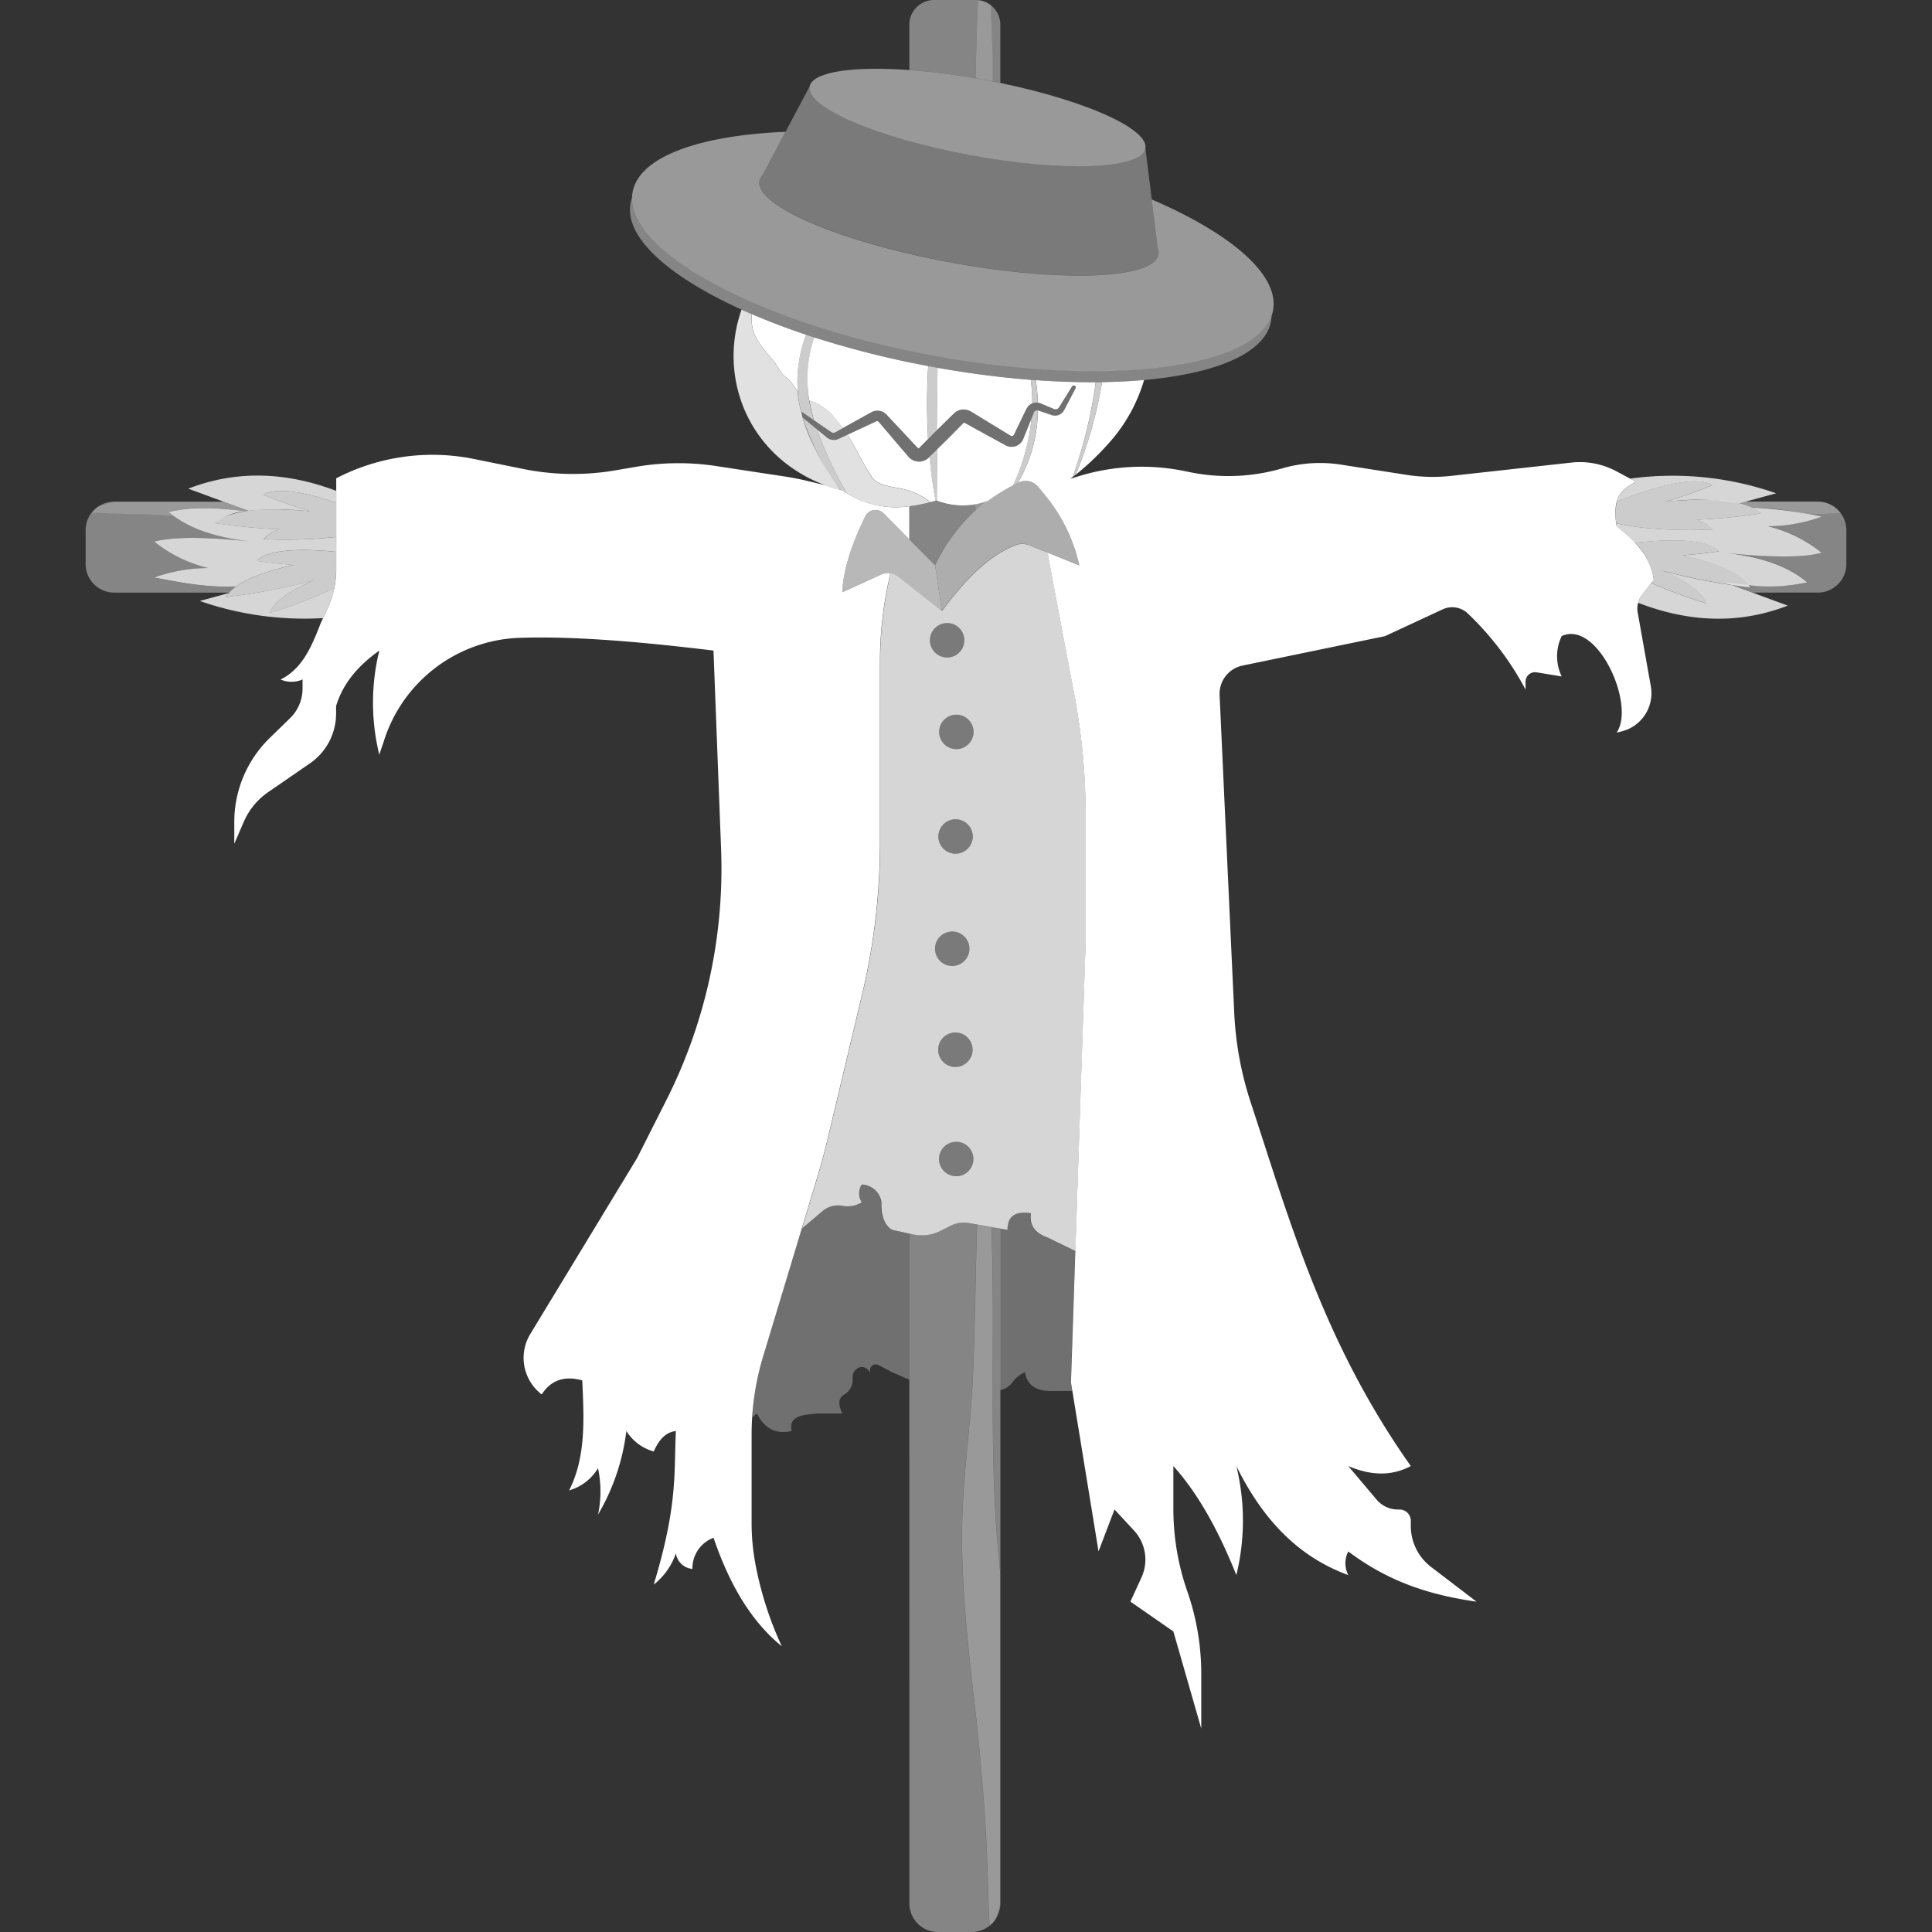
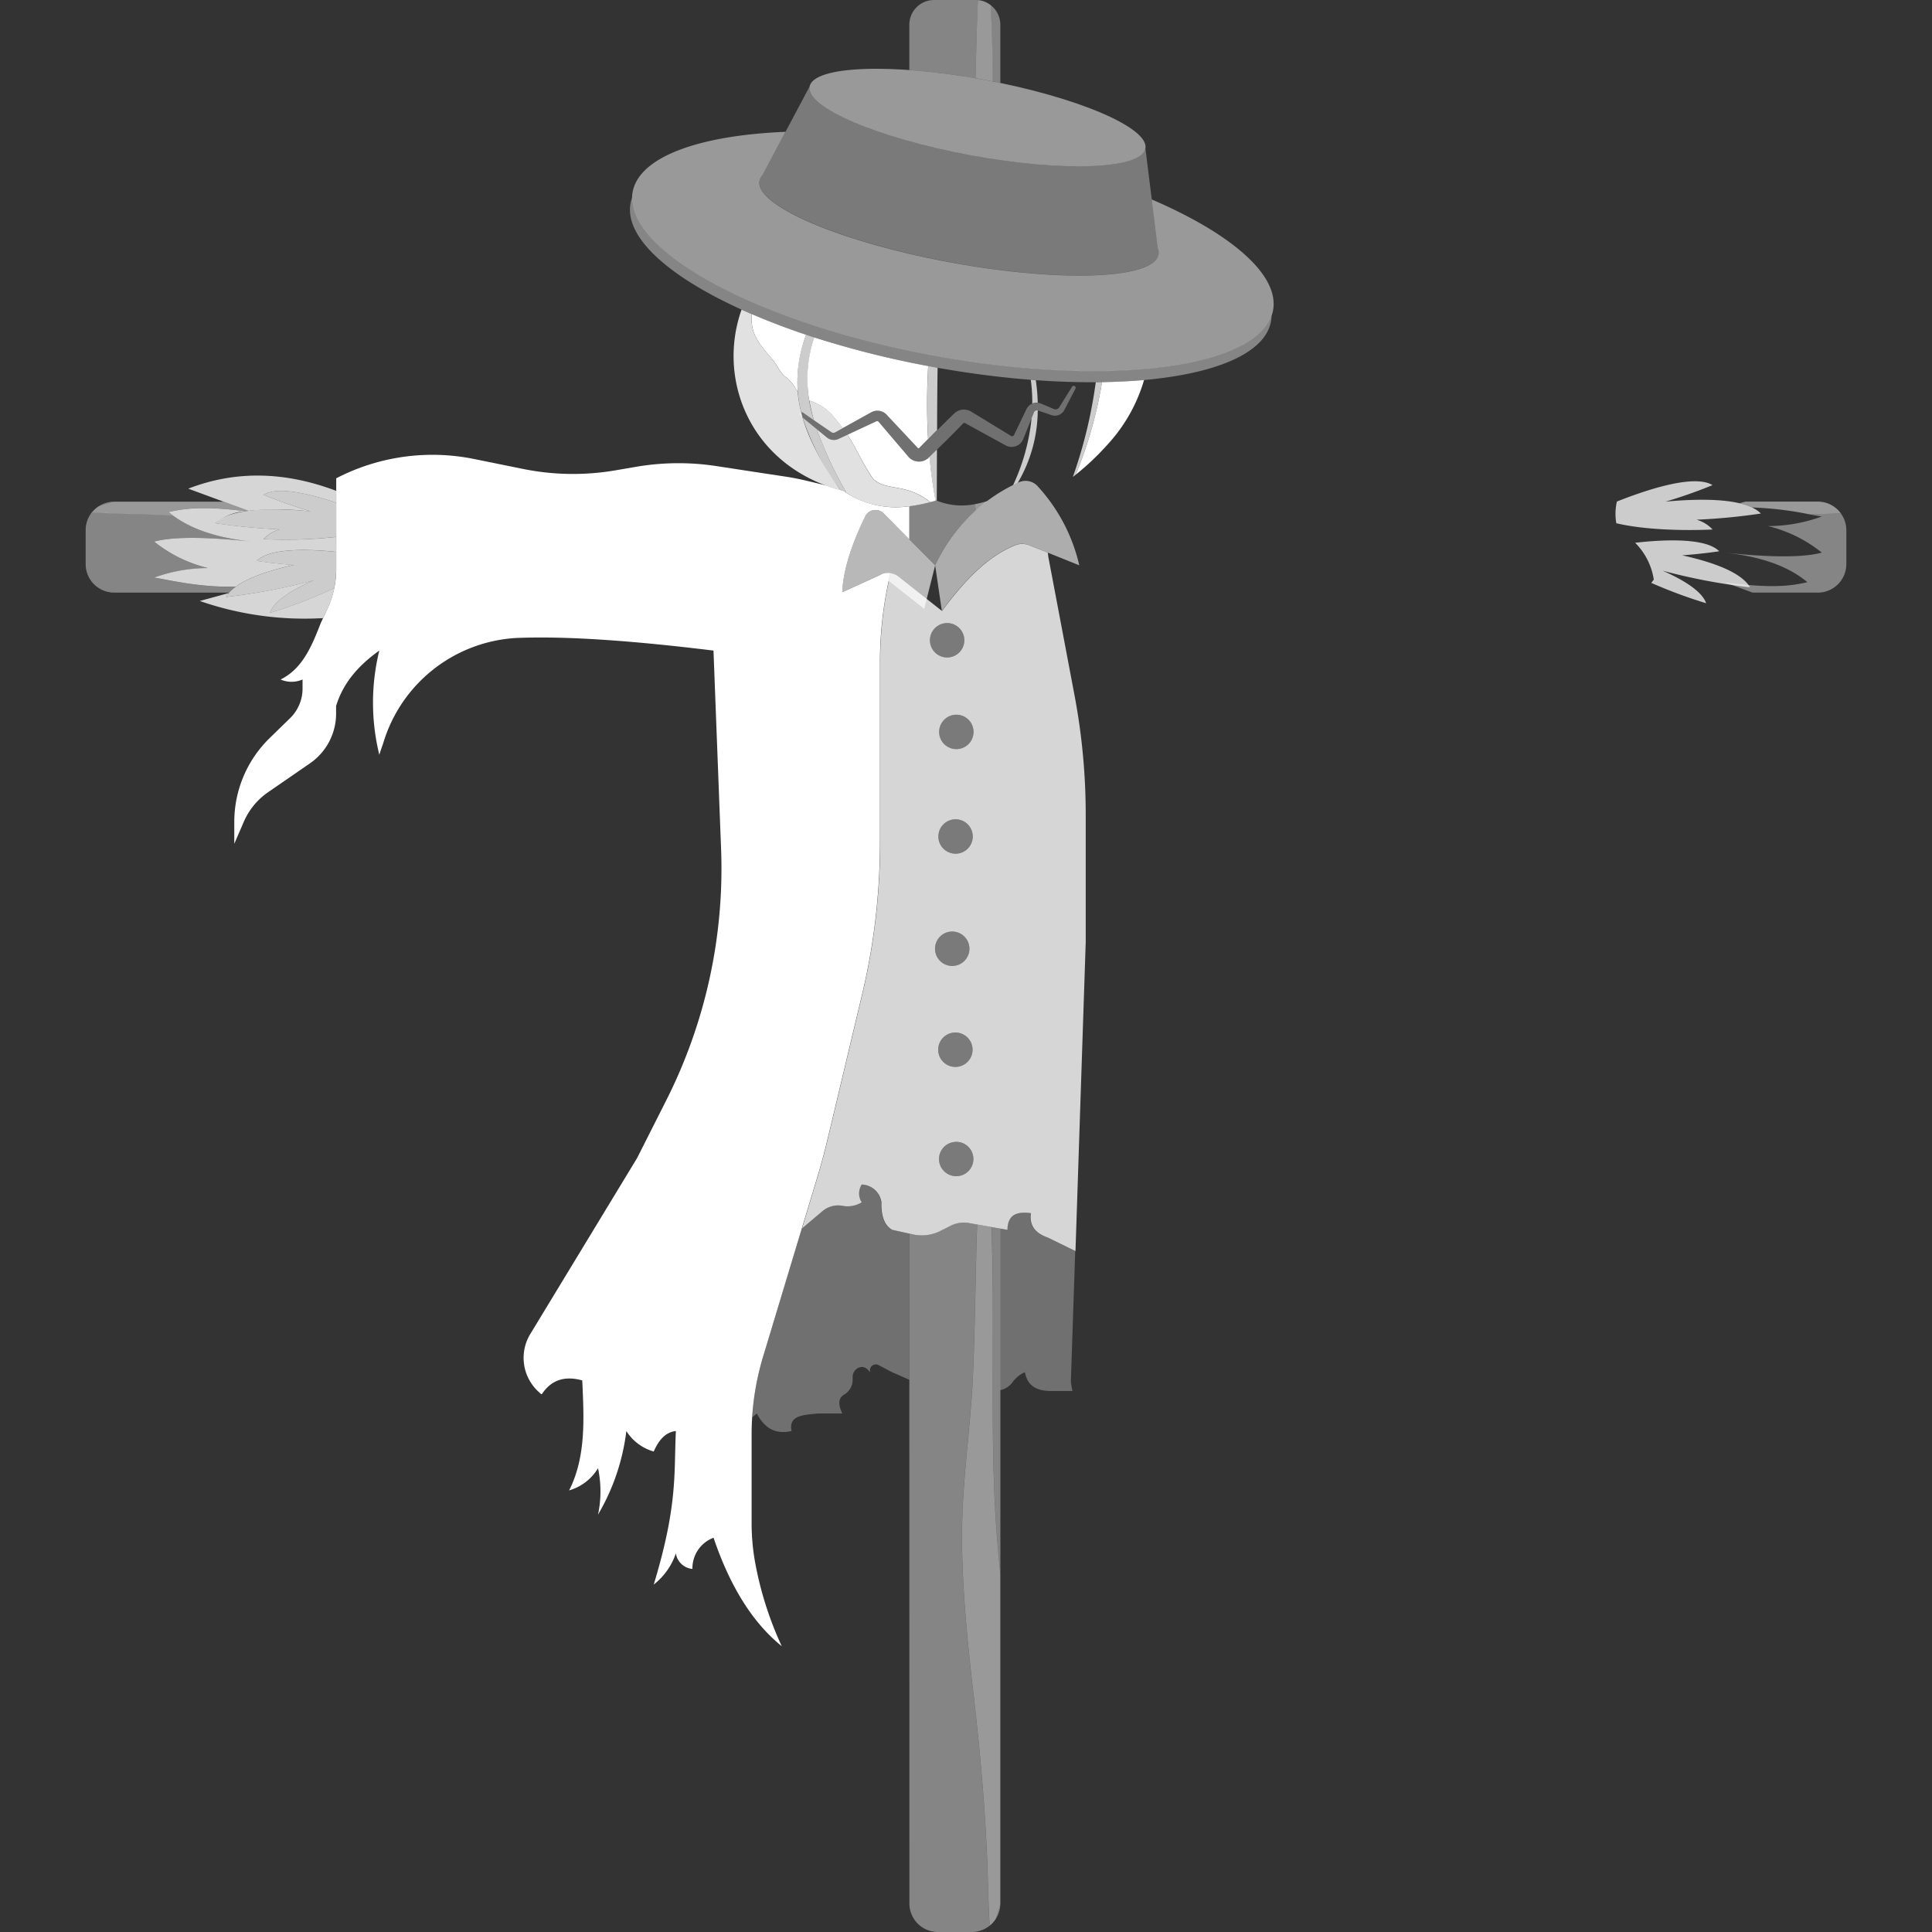
<svg xmlns="http://www.w3.org/2000/svg" viewBox="0 0 300 300">
  <rect x="0" y="0" width="300" height="300" fill="#333333" stroke="none" />
  <g fill="#fff" fill-rule="evenodd">
    <path d="m 152.86 12.4 c 14.39 2.66 25.59 7.43 25 10.66 s -12.76 3.7 -27.15 1.05 -25.59 -7.43 -25 -10.66 12.76 -3.71 27.15 -1.05 z" opacity=".5" />
    <path d="m 125.71 13.44 c -.6 3.23 10.6 8.01 25 10.66 s 26.56 2.19 27.15 -1.05 l 1.92 15.39 a 1.86 1.86 0 0 1 .13 1.05 c -.71 3.84 -15.17 4.4 -32.27 1.24 s -30.41 -8.83 -29.7 -12.67 a 1.88 1.88 0 0 1 .5 -.94 z" opacity=".35" />
    <path d="m 34.69 77.89 l 3.88 1.43 q -.22 .03 -.44 .06 c -6.6 -.85 -9.51 -.44 -11.95 .13 .22 .18 .45 .36 .68 .54 l -1.12 -.05 c -2.68 -.13 -5.37 -.17 -8.06 -.27 -.99 -.04 -1.99 -.08 -2.98 -.14 -.12 -.01 -.28 -.01 -.45 0 a 4.07 4.07 0 0 1 .35 -.39 4.37 4.37 0 0 1 .7 -.57 c .73 -.27 1.51 -.51 2.34 -.73 h 17.05 z" opacity=".5" />
    <path d="m 17.64 77.9 a 4.43 4.43 0 0 0 -2.34 .73 22.12 22.12 0 0 1 2.34 -.73 z m 17.95 14.12 h -17.86 a 4.43 4.43 0 0 1 -4.43 -4.43 v -5.27 a 4.43 4.43 0 0 1 .95 -2.75 h .45 c .99 .06 1.98 .1 2.98 .14 2.69 .1 5.38 .15 8.06 .27 l 1.12 .05 c 2.74 2.05 6.64 3.49 12.22 4.07 -6.82 -.72 -12.1 -.82 -15.14 0 a 21.33 21.33 0 0 0 8.36 4.12 24.45 24.45 0 0 0 -8.36 1.48 c 2.38 .37 7.23 1.59 12.69 1.39 a 6.4 6.4 0 0 0 -1.04 .93 z" opacity=".4" />
    <path d="m 151.73 190.14 c -.27 7.82 -.3 15.67 -.65 23.48 -.34 7.62 -1.5 15.11 -1.67 22.72 -.2 8.76 .79 18.36 1.77 26.82 .93 8.05 1.67 16.14 2.06 24.4 .13 2.68 .17 5.37 .27 8.06 .04 .99 .08 1.99 .14 2.98 .01 .12 .01 .28 0 .45 a 4.43 4.43 0 0 0 .95 -1.05 c .27 -.73 .51 -1.51 .73 -2.34 v -51.3 c -.37 -3.7 -.69 -7.43 -.87 -11.23 -.66 -14.12 .01 -28.45 -.51 -42.6 z" opacity=".5" />
    <path d="m 153.96 190.53 c .52 14.15 -.16 28.48 .51 42.6 .18 3.8 .5 7.53 .87 11.23 v -53.59 z m 1.37 105.13 a 4.45 4.45 0 0 1 -.2 1.22 4.51 4.51 0 0 1 -.53 1.12 23.97 23.97 0 0 0 .73 -2.34 z m -14.13 -104.1 l .52 .11 a 6.35 6.35 0 0 0 4.23 -.53 c .56 -.28 1.14 -.57 1.65 -.83 a 4.51 4.51 0 0 1 2.8 -.41 l 1.32 .23 c -.27 7.82 -.3 15.67 -.65 23.48 -.34 7.62 -1.5 15.11 -1.67 22.72 -.2 8.76 .79 18.36 1.77 26.82 .93 8.05 1.67 16.14 2.06 24.4 .13 2.68 .17 5.37 .27 8.06 .04 .99 .08 1.99 .14 2.98 .01 .12 .01 .28 0 .45 a 4.42 4.42 0 0 1 -2.73 .96 h -5.27 a 4.43 4.43 0 0 1 -4.43 -4.43 z" opacity=".4" />
    <path d="m 147.07 96.75 a 2.67 2.67 0 1 1 -2.67 2.67 2.68 2.68 0 0 1 2.67 -2.67 z m 1.43 14.23 a 2.67 2.67 0 1 1 -2.67 2.67 2.68 2.68 0 0 1 2.67 -2.67 z m -.12 16.24 a 2.67 2.67 0 1 1 -2.67 2.67 2.68 2.68 0 0 1 2.68 -2.67 z m -.52 17.43 a 2.67 2.67 0 1 1 -2.67 2.67 2.67 2.67 0 0 1 2.67 -2.67 z m .49 15.68 a 2.67 2.67 0 1 1 -2.67 2.67 2.67 2.67 0 0 1 2.67 -2.67 z m .13 16.97 a 2.67 2.67 0 1 1 -2.67 2.68 2.67 2.67 0 0 1 2.68 -2.67 z" opacity=".35" />
    <path d="m 280.94 79.86 c 1.53 -.05 3.06 -.09 4.58 -.14 l .32 -.01 a 4.43 4.43 0 0 1 .86 2.61 v 5.27 a 4.43 4.43 0 0 1 -4.43 4.43 h -10.13 l -4.39 -1.62 c 7.28 1.01 10.34 .59 12.9 0 -2.77 -2.31 -6.84 -3.96 -12.9 -4.59 6.82 .72 12.1 .82 15.14 0 a 21.31 21.31 0 0 0 -8.36 -4.12 24.47 24.47 0 0 0 8.36 -1.49 c -.53 -.07 -1.19 -.19 -1.95 -.34 z" opacity=".4" />
    <path d="m 271.04 77.89 h 11.23 a 4.42 4.42 0 0 1 3.13 1.3 4.2 4.2 0 0 1 .44 .52 l -.32 .01 c -1.53 .06 -3.06 .1 -4.58 .14 a 52.85 52.85 0 0 0 -8.88 -1.06 9.71 9.71 0 0 0 -1.96 -.66 z" opacity=".5" />
    <path d="m 166.52 216.01 c -.18 -.01 -.37 -.02 -.55 -.02 h -2.95 c -2.05 -.03 -3.5 -.8 -3.87 -2.92 a 4.74 4.74 0 0 0 -1.98 1.63 3.1 3.1 0 0 1 -1.85 1.16 v -25.09 l 1.07 .19 c .03 -2.5 1.61 -2.86 3.64 -2.59 -.27 2.11 .87 3.17 2.61 3.78 l 4.32 2.11 -.68 20.39 z m -42.02 -25.28 c .59 -.5 2.02 -1.71 3.17 -2.68 a 3.74 3.74 0 0 1 3.1 -.82 4.19 4.19 0 0 0 2.99 -.55 2.54 2.54 0 0 1 0 -2.76 3.21 3.21 0 0 1 3.07 2.76 c -.06 2.23 .52 3.63 1.68 4.28 l 2.68 .6 v 22.68 l -2.68 -1.17 -2.09 -1.1 a .91 .91 0 0 0 -1.23 .38 .93 .93 0 0 0 -.1 .42 v .3 c -.58 -.79 -1.16 -.94 -1.74 -.7 a 1.54 1.54 0 0 0 -.95 1.43 v .46 a 2.64 2.64 0 0 1 -1.29 2.27 c -.75 .45 -1.14 1.2 -.32 2.96 h -3.83 c -2.17 .22 -4.56 .26 -4.04 2.72 -2.14 .47 -4.03 -.07 -5.39 -2.72 l -.73 .59 a 41.91 41.91 0 0 1 1.7 -9.45 z" opacity=".3" />
    <path d="m 115.15 48.08 q .78 .35 1.59 .7 a 6.86 6.86 0 0 0 .1 2.12 c .42 1.99 1.98 3.55 3.27 5.15 .58 .72 1.18 2.13 2.06 2.6 a 8.56 8.56 0 0 1 1.7 2.23 c .39 4.51 2.44 9.29 6.64 15.24 -13.94 -3.8 -19.25 -17.07 -15.36 -28.04 z" opacity=".85" />
    <path d="m 177.65 59.01 a 25.28 25.28 0 0 1 -5.67 10.02 40.99 40.99 0 0 1 -4.94 4.68 65.63 65.63 0 0 0 4.08 -14.37 c 2.29 -.04 4.47 -.15 6.53 -.33 z" />
    <path d="m 171.12 59.34 a 65.63 65.63 0 0 1 -4.08 14.37 c -.15 .12 -.3 .23 -.45 .35 a 73.3 73.3 0 0 0 3.56 -14.71 c .32 0 .65 0 .97 -.01 z" opacity=".75" />
    <path d="m 124.3 64.56 l 4.13 3.39 a 1.69 1.69 0 0 0 1.78 .2 l 5.85 -2.72 a .34 .34 0 0 1 .22 -.01 .33 .33 0 0 1 .17 .12 l 4.61 5.41 a 2.17 2.17 0 0 0 3.07 .19 l .08 -.07 c .69 -.68 1.72 -1.68 2.73 -2.67 1.04 -1.04 2.06 -2.08 2.68 -2.71 l .14 -.04 6.36 3.49 a 1.95 1.95 0 0 0 2.76 -.94 l 1.67 -4.13 a .51 .51 0 0 1 .25 -.28 .54 .54 0 0 1 .4 -.04 l 2.07 .71 a 1.63 1.63 0 0 0 1.14 -.02 1.59 1.59 0 0 0 .84 -.74 l 1.76 -3.37 a .31 .31 0 0 0 -.51 -.33 .37 .37 0 0 0 -.02 .03 l -2.01 3.23 a .68 .68 0 0 1 -.38 .28 .65 .65 0 0 1 -.45 -.03 l -2.01 -.85 a 1.74 1.74 0 0 0 -1.29 -.01 1.77 1.77 0 0 0 -.96 .9 l -1.93 4.01 a .33 .33 0 0 1 -.36 .17 .32 .32 0 0 1 -.12 -.05 l -6.19 -3.78 a 2.17 2.17 0 0 0 -2.62 .32 c -.64 .62 -1.68 1.63 -2.72 2.67 -1 1 -2 2.02 -2.68 2.71 l -.08 .05 -.1 -.03 -4.88 -5.21 a 1.96 1.96 0 0 0 -2.36 -.41 l -5.64 3.13 a .6 .6 0 0 1 -.31 .08 .6 .6 0 0 1 -.32 -.1 l -4.39 -3.04 a .31 .31 0 1 0 -.37 .49 z" opacity=".3" />
    <path d="m 144.17 56.85 c .46 .08 .91 .17 1.37 .25 l .05 .01 c -.05 3.19 -.07 6.42 -.08 9.68 l -.08 .08 c -.45 .44 -.89 .89 -1.31 1.32 a 98.02 98.02 0 0 1 .02 -11.34 z m 1.32 12.95 q -.01 3.95 -.03 7.94 l -.06 -.03 -.14 .04 c -.43 -2.28 -.73 -4.56 -.94 -6.81 z" opacity=".75" />
    <path d="m 126.39 65.26 a 26.23 26.23 0 0 1 -.71 -3.06 8.01 8.01 0 0 1 4.05 2.84 c .44 .52 .82 1 1.15 1.44 l -1.17 .65 a .6 .6 0 0 1 -.31 .08 .6 .6 0 0 1 -.32 -.1 z m .43 1.37 l 1.61 1.32 a 1.69 1.69 0 0 0 1.78 .2 l 1.38 -.64 c 1.4 2.1 1.88 3.61 3.73 6.5 .99 1.55 3.41 1.54 5.09 1.98 a 10.16 10.16 0 0 1 4.03 1.99 c -4.29 1.12 -8.66 1.31 -12.98 -1.42 a 60.73 60.73 0 0 1 -4.64 -9.93 z" opacity=".85" />
    <path d="m 125.18 51.98 q .63 .21 1.28 .42 a 20.52 20.52 0 0 0 -.07 12.86 l -1.72 -1.19 a .3 .3 0 0 0 -.26 -.05 19.88 19.88 0 0 1 .77 -12.04 z m -.55 12.85 l 2.19 1.8 a 60.79 60.79 0 0 0 4.64 9.93 c -.17 -.11 -.34 -.22 -.51 -.33 -.14 -.04 -.29 -.08 -.43 -.12 a 38.93 38.93 0 0 1 -5.89 -11.28 z" opacity=".75" />
    <path d="m 145.21 87.79 a 26.2 26.2 0 0 1 12.91 -12.86 2.54 2.54 0 0 1 3.05 .62 27.08 27.08 0 0 1 6.42 12.23 l -7.76 -3.12 a 3.01 3.01 0 0 0 -2.19 -.02 c -4.58 1.86 -8.1 5.82 -11.39 10.21 z" opacity=".6" />
    <path d="m 151.49 12.15 c .09 -4.05 .18 -8.1 .36 -12.14 a 3.85 3.85 0 0 1 1.99 .79 c .19 3.93 .28 7.88 .31 11.84 -.43 -.08 -.85 -.16 -1.29 -.25 q -.69 -.12 -1.37 -.24 z m 1.89 65.63 q -.99 .73 -1.87 1.5 l -.11 -1 a 15.93 15.93 0 0 0 1.98 -.5 z" opacity=".5" />
-     <path d="m 145.21 87.79 l -8.05 -8.09 a 1.75 1.75 0 0 0 -2.47 0 1.73 1.73 0 0 0 -.34 .47 c -2.16 4.43 -3.43 8.4 -3.57 11.79 l 5.99 -2.74 a 2.65 2.65 0 0 1 2.74 .33 l 6.74 5.32 z" opacity=".65" />
+     <path d="m 145.21 87.79 l -8.05 -8.09 a 1.75 1.75 0 0 0 -2.47 0 1.73 1.73 0 0 0 -.34 .47 c -2.16 4.43 -3.43 8.4 -3.57 11.79 l 5.99 -2.74 l 6.74 5.32 z" opacity=".65" />
    <path d="m 141.2 10.87 v -7.03 a 3.84 3.84 0 0 1 3.84 -3.84 h 6.45 c .12 0 .24 .01 .36 .02 -.18 4.04 -.27 8.08 -.36 12.14 -3.65 -.64 -7.13 -1.06 -10.29 -1.29 z m 12.94 1.77 c -.04 -3.96 -.12 -7.9 -.31 -11.84 a 4.03 4.03 0 0 1 .37 .32 3.85 3.85 0 0 1 1.13 2.72 v 9.04 c -.39 -.08 -.78 -.16 -1.18 -.24 z m -12.94 71.12 v -5.15 a 24.59 24.59 0 0 0 3.24 -.64 l .96 -.26 .14 .06 a 10.3 10.3 0 0 0 5.86 .51 c .04 .33 .08 .67 .11 1 a 25.27 25.27 0 0 0 -6.3 8.51 z" opacity=".4" />
    <path d="m 116.75 48.78 c 2.61 1.12 5.43 2.2 8.43 3.2 a 20.71 20.71 0 0 0 -1.3 8.9 8.56 8.56 0 0 0 -1.7 -2.23 c -.88 -.47 -1.47 -1.88 -2.06 -2.6 -1.3 -1.6 -2.85 -3.16 -3.27 -5.15 a 6.85 6.85 0 0 1 -.1 -2.12 z m 9.71 3.62 a 145.44 145.44 0 0 0 17.67 4.44 98.02 98.02 0 0 0 -.02 11.34 c -.52 .53 -1 1.01 -1.38 1.4 l -.08 .05 -.1 -.03 -4.86 -5.19 a 1.96 1.96 0 0 0 -2.36 -.41 l -4.47 2.48 c -.33 -.44 -.71 -.92 -1.15 -1.44 a 8.01 8.01 0 0 0 -4.05 -2.84 19.92 19.92 0 0 1 .77 -9.8 z m 5.14 15.1 l 4.47 -2.08 a .34 .34 0 0 1 .22 -.01 .33 .33 0 0 1 .17 .12 l 4.61 5.41 a 2.17 2.17 0 0 0 3.07 .19 l .08 -.07 .12 -.12 c .21 2.25 .51 4.54 .94 6.81 q -.41 .12 -.82 .22 a 10.16 10.16 0 0 0 -4.03 -1.99 c -1.68 -.44 -4.1 -.43 -5.09 -1.98 -1.86 -2.88 -2.35 -4.4 -3.75 -6.5 z" />
-     <path d="m 145.58 57.11 c 5 .89 9.86 1.51 14.48 1.87 a 26.23 26.23 0 0 1 .23 3.67 1.72 1.72 0 0 0 -.74 .58 l -.19 .31 -1.93 4.01 a .35 .35 0 0 1 -.22 .17 l -.04 .01 -.1 -.01 a .32 .32 0 0 1 -.12 -.05 l -6.23 -3.8 -.36 -.16 -.41 -.1 -.44 -.02 -.12 .01 a 2.17 2.17 0 0 0 -1.26 .61 l -.28 .27 c -.59 .58 -1.41 1.38 -2.25 2.21 l -.12 .12 c .03 -3.28 .05 -6.51 .1 -9.7 z m 7.8 20.67 a 11.18 11.18 0 0 1 -7.92 -.04 q .03 -3.98 .03 -7.94 c .4 -.39 .83 -.81 1.25 -1.23 l .19 -.18 c 1.04 -1.04 2.06 -2.08 2.68 -2.71 l .14 -.04 6.36 3.49 a 1.97 1.97 0 0 0 .79 .25 l .4 -.01 .32 -.06 .1 -.03 a 1.96 1.96 0 0 0 1.16 -1.09 l 1.3 -3.22 a 32.02 32.02 0 0 1 -2.86 10.38 30.63 30.63 0 0 0 -3.94 2.44 z m 7.46 -18.75 c 3.24 .23 6.35 .34 9.3 .32 a 73.3 73.3 0 0 1 -3.56 14.71 l -.41 .3 1.16 -.36 a 33.19 33.19 0 0 1 16.61 -.85 l .79 .16 a 29.89 29.89 0 0 0 14.37 -.58 20.97 20.97 0 0 1 9.07 -.59 l 10.28 1.6 a 26.31 26.31 0 0 0 6.93 .15 l 18.62 -2.06 a 11.99 11.99 0 0 1 6.95 1.33 l 3.07 1.64 c -1.81 1.07 -3.79 1.88 -3 6.87 2.56 2.18 5.18 4.3 5.78 8.34 l -1.84 2.39 a 3.43 3.43 0 0 0 -.66 2.7 c .47 2.64 1.45 8.17 2.04 11.46 a 6.13 6.13 0 0 1 -3.58 6.69 9.44 9.44 0 0 1 -1.73 .5 c 2.98 -4.27 -2.96 -17.55 -8.53 -14.98 a 7.21 7.21 0 0 0 0 6.27 l -3.91 -.64 a 1.46 1.46 0 0 0 -1.68 1.21 1.4 1.4 0 0 0 -.02 .23 v 1.24 a 46.21 46.21 0 0 0 -8.94 -11.79 3.5 3.5 0 0 0 -3.93 -.67 c -3.24 1.5 -8.96 4.16 -8.96 4.16 l -22.12 4.57 a 4.47 4.47 0 0 0 -3.56 4.59 c .45 9.87 1.67 36.36 2.27 49.31 a 52.26 52.26 0 0 0 2.61 14.09 c 6.13 18.65 11.34 37.24 24.81 56.31 -2.61 1.37 -5.69 1.7 -9.71 0 0 0 2.71 3.21 4.39 5.2 a 4.35 4.35 0 0 0 3.33 1.55 h .24 a 1.75 1.75 0 0 1 1.75 1.75 v .81 a 7.99 7.99 0 0 0 3.14 6.35 l 7.07 5.4 c -6.57 -.96 -13.18 -2.73 -19.92 -7.8 a 4 4 0 0 0 0 3.67 c -6.64 -2.44 -12.64 -7.32 -17.38 -16.93 a 35.66 35.66 0 0 1 0 16.93 c -3.06 -7.68 -6.34 -13.11 -9.78 -16.93 v 6.68 a 38.85 38.85 0 0 0 2.17 12.79 38.88 38.88 0 0 1 2.16 12.79 v 8.5 l -4.33 -15.08 -6.67 -4.63 s .85 -1.86 1.72 -3.76 a 6.65 6.65 0 0 0 -1.17 -7.29 l -3.02 -3.26 -2.48 6.51 -4.28 -26.24 2.27 -68.36 v -19.81 a 99.68 99.68 0 0 0 -1.74 -18.54 c -1.71 -9.01 -4.05 -21.4 -4.05 -21.4 l -.1 -.74 4.91 1.98 a 26.31 26.31 0 0 0 -5.61 -11.26 l -.52 -.63 c -.1 -.11 -.19 -.23 -.29 -.34 a 2.54 2.54 0 0 0 -3.05 -.62 l -.07 .03 a 22.38 22.38 0 0 0 3.1 -11.24 l .05 .01 2.24 .76 .33 .04 h .07 a 1.52 1.52 0 0 0 .56 -.11 1.59 1.59 0 0 0 .84 -.74 l 1.76 -3.37 a .31 .31 0 0 0 -.12 -.42 l -.05 -.02 -.05 -.01 h -.06 l -.06 .01 -.06 .02 -.05 .03 -.05 .04 -.03 .04 -2.02 3.25 a .68 .68 0 0 1 -.38 .28 l -.11 .02 h -.12 l -.13 -.03 -.08 -.03 -2.01 -.85 a 1.53 1.53 0 0 0 -.35 -.1 l -.12 -.02 a 29.08 29.08 0 0 0 -.3 -3.5 z" />
-     <path d="m 253.13 74.32 a 48.72 48.72 0 0 1 22.67 2.28 l -5.7 1.56 a 36.66 36.66 0 0 0 -10.3 -.36 q -.59 .05 -1.17 .1 a 76.49 76.49 0 0 0 7.28 -2.56 c -2.1 -1.29 -6.73 -.27 -10.83 1.08 -1.45 .48 -2.83 1 -4.02 1.47 .49 -1.78 1.77 -2.37 2.97 -3.08 z m -2.17 6.93 c 6.27 1.46 14.95 .97 14.95 .97 a 5.41 5.41 0 0 0 -2.49 -1.52 96.44 96.44 0 0 0 9.99 -.96 4.79 4.79 0 0 0 -1.36 -.93 67.84 67.84 0 0 1 10.83 1.41 24.47 24.47 0 0 1 -8.36 1.49 21.31 21.31 0 0 1 8.36 4.12 c -3.04 .82 -8.32 .72 -15.14 0 6.06 .63 10.13 2.27 12.9 4.59 a 26.63 26.63 0 0 1 -9.16 .43 c -1.58 -2.16 -5.87 -3.63 -10.3 -4.61 3.28 -.24 5.76 -.63 5.76 -.63 -1.73 -1.76 -6.47 -1.87 -10.78 -1.54 -.78 .06 -1.54 .13 -2.28 .22 a 35.62 35.62 0 0 0 -2.87 -2.6 c 0 -.17 -.02 -.31 -.04 -.44 z m 5.44 9.27 a 76.12 76.12 0 0 0 8.52 3.16 c -.65 -1.88 -3.54 -3.63 -6.75 -5.05 a 89.2 89.2 0 0 0 10.77 2.22 l 8.66 3.19 c -7.52 2.91 -15.27 2.64 -23.24 -.44 a 3.39 3.39 0 0 1 .6 -1.2 z" opacity=".8" />
    <path d="m 251.07 77.88 c 1.18 -.47 2.57 -.99 4.02 -1.47 4.1 -1.35 8.73 -2.38 10.83 -1.08 a 76.49 76.49 0 0 1 -7.28 2.56 q .58 -.05 1.17 -.1 c 5.44 -.42 11.43 -.28 13.62 1.95 a 96.44 96.44 0 0 1 -9.99 .96 5.41 5.41 0 0 1 2.49 1.52 s -8.68 .5 -14.95 -.97 a 8.5 8.5 0 0 1 .09 -3.37 z m 2.83 6.4 c .73 -.08 1.5 -.16 2.28 -.22 4.31 -.33 9.05 -.22 10.78 1.54 0 0 -2.48 .39 -5.76 .63 4.68 1.03 9.2 2.62 10.54 4.97 a 93.47 93.47 0 0 1 -13.56 -2.58 c 3.21 1.42 6.1 3.17 6.75 5.05 a 75.92 75.92 0 0 1 -8.52 -3.16 l .39 -.51 a 10.26 10.26 0 0 0 -2.91 -5.73 z" opacity=".75" />
    <path d="m 147.07 96.75 a 2.67 2.67 0 1 1 -2.67 2.67 2.68 2.68 0 0 1 2.67 -2.67 z m 1.43 14.23 a 2.67 2.67 0 1 1 -2.67 2.67 2.68 2.68 0 0 1 2.67 -2.67 z m -.12 16.24 a 2.67 2.67 0 1 1 -2.67 2.67 2.68 2.68 0 0 1 2.68 -2.67 z m -.52 17.43 a 2.67 2.67 0 1 1 -2.67 2.67 2.67 2.67 0 0 1 2.67 -2.67 z m .49 15.68 a 2.67 2.67 0 1 1 -2.67 2.67 2.67 2.67 0 0 1 2.67 -2.67 z m .13 16.97 a 2.67 2.67 0 1 1 -2.67 2.68 2.67 2.67 0 0 1 2.68 -2.67 z m -10.24 -88.3 a 2.65 2.65 0 0 1 1.29 .55 l 6.74 5.32 c 3.3 -4.4 6.81 -8.35 11.39 -10.21 a 3.01 3.01 0 0 1 2.19 .02 l 2.85 1.14 .1 .74 s 2.35 12.39 4.05 21.4 a 99.68 99.68 0 0 1 1.74 18.54 v 19.8 l -1.59 47.97 -4.32 -2.11 c -1.74 -.61 -2.88 -1.68 -2.61 -3.78 -2.03 -.27 -3.61 .09 -3.64 2.59 l -6 -1.06 a 4.51 4.51 0 0 0 -2.8 .41 c -.5 .26 -1.09 .55 -1.65 .83 a 6.36 6.36 0 0 1 -4.23 .53 l -3.2 -.71 c -1.16 -.65 -1.74 -2.06 -1.68 -4.28 a 3.21 3.21 0 0 0 -3.07 -2.76 2.54 2.54 0 0 0 0 2.76 4.19 4.19 0 0 1 -2.99 .55 3.74 3.74 0 0 0 -3.1 .82 c -1.15 .97 -2.58 2.18 -3.17 2.68 l 2.42 -8.02 q .87 -2.89 1.57 -5.82 c 1.15 -4.79 3.47 -14.56 5.35 -22.42 a 102.19 102.19 0 0 0 2.79 -23.71 v -27.97 a 59.25 59.25 0 0 1 1.22 -11.98 z" opacity=".8" />
    <path d="m 131.56 76.62 a 14.29 14.29 0 0 0 9.64 1.99 v 5.15 l -4.03 -4.06 a 1.75 1.75 0 0 0 -2.47 0 1.73 1.73 0 0 0 -.34 .47 c -2.16 4.43 -3.43 8.4 -3.57 11.79 l 5.99 -2.74 a 2.63 2.63 0 0 1 1.46 -.22 l -.38 1.83 a 59.25 59.25 0 0 0 -1.22 11.98 v 27.95 a 102.19 102.19 0 0 1 -2.79 23.71 c -1.88 7.86 -4.2 17.63 -5.35 22.42 q -.7 2.94 -1.57 5.82 l -8.43 27.92 a 41.92 41.92 0 0 0 -1.79 12.11 v 13.79 a 34.39 34.39 0 0 0 .61 6.43 54.04 54.04 0 0 0 4.07 12.66 c -4.54 -3.66 -8.05 -9.33 -10.59 -16.84 a 5.06 5.06 0 0 0 -3.28 4.84 2.84 2.84 0 0 1 -2.57 -2.42 10.38 10.38 0 0 1 -3.44 4.85 c 3.77 -12.42 3.12 -17.3 3.44 -23.84 -1.86 .2 -2.83 1.81 -3.44 3.18 a 7.4 7.4 0 0 1 -4.25 -3.18 33.54 33.54 0 0 1 -4.4 12.98 17.33 17.33 0 0 0 0 -7.21 7.72 7.72 0 0 1 -4.49 3.45 c 2.63 -5.16 2.32 -11.13 2.04 -17.08 -2.79 -.78 -4.84 -.01 -6.24 2.09 a .11 .11 0 0 1 -.08 .05 .11 .11 0 0 1 -.09 -.03 l -.41 -.38 a 7.13 7.13 0 0 1 -1.25 -8.93 l 16.59 -27.33 4.51 -8.93 a 79.83 79.83 0 0 0 8.53 -39.07 c -.55 -14.31 -1.18 -30.8 -1.18 -30.8 -11.58 -1.41 -22.18 -2.29 -30.54 -1.96 a 22.93 22.93 0 0 0 -20.76 16.4 c -.38 1.04 -.59 1.74 -.59 1.74 a 33.86 33.86 0 0 1 0 -16.18 c -3.13 2.23 -5.59 4.93 -6.71 8.6 v 1.18 a 9.4 9.4 0 0 1 -4.07 7.74 l -6.5 4.48 a 10.78 10.78 0 0 0 -3.77 4.6 l -1.47 3.4 v -3.4 a 18.18 18.18 0 0 1 5.5 -13.02 l 3.17 -3.09 a 6.41 6.41 0 0 0 1.93 -4.59 v -1.41 a 4.24 4.24 0 0 1 -3.41 0 c 3.42 -1.68 4.85 -5.2 6.24 -8.77 l 1.04 -2.23 a 14.53 14.53 0 0 0 1.36 -6.13 v -14.11 a 32.45 32.45 0 0 1 21.39 -3 l 7.64 1.55 a 38.96 38.96 0 0 0 14.35 .21 l 3.15 -.54 a 38.95 38.95 0 0 1 12.48 -.12 c 3.8 .58 8.37 1.28 10.77 1.64 q 1.67 .26 3.3 .65 l 3.01 .73 q 1.07 .4 2.23 .71 l .43 .12 c .17 .12 .34 .23 .51 .33 z" />
    <path d="m 52.2 78.06 l -.45 -.15 c -4.1 -1.35 -8.73 -2.38 -10.83 -1.08 a 76.77 76.77 0 0 0 7.28 2.56 q -.58 -.05 -1.16 -.1 a 44.34 44.34 0 0 0 -8.46 .03 l -9.35 -3.44 c 7.43 -2.88 15.1 -2.64 22.98 .34 z m 0 7.63 c -.5 -.05 -1.02 -.1 -1.54 -.14 -4.31 -.33 -9.04 -.22 -10.78 1.54 0 0 2.48 .4 5.76 .63 -3.52 .78 -6.96 1.87 -9.01 3.36 -5.46 .2 -10.31 -1.02 -12.69 -1.39 a 24.42 24.42 0 0 1 8.36 -1.48 21.34 21.34 0 0 1 -8.36 -4.11 c 3.04 -.82 8.32 -.72 15.14 0 -6.06 -.63 -10.13 -2.27 -12.9 -4.59 2.44 -.56 5.35 -.97 11.95 -.13 a 8.4 8.4 0 0 0 -4.72 1.85 96.71 96.71 0 0 0 9.99 .97 5.4 5.4 0 0 0 -2.49 1.52 73.18 73.18 0 0 0 11.28 -.34 z m -2.04 10.29 a 49.59 49.59 0 0 1 -19.14 -2.66 l 4.51 -1.23 a 4.13 4.13 0 0 0 -.43 .61 93.33 93.33 0 0 0 13.56 -2.58 c -3.21 1.42 -6.1 3.17 -6.75 5.05 a 74.32 74.32 0 0 0 10 -3.85 14.48 14.48 0 0 1 -1.06 3.19 z" opacity=".8" />
    <path d="m 52.2 83.37 v -5.31 l -.45 -.15 c -4.1 -1.35 -8.73 -2.38 -10.83 -1.08 a 76.77 76.77 0 0 0 7.28 2.56 q -.58 -.05 -1.16 -.1 c -5.44 -.42 -11.43 -.28 -13.62 1.95 a 96.71 96.71 0 0 0 9.99 .96 5.4 5.4 0 0 0 -2.49 1.52 73.18 73.18 0 0 0 11.28 -.35 z m -.3 7.96 a 74.3 74.3 0 0 1 -10 3.85 c .65 -1.88 3.54 -3.64 6.75 -5.05 a 93.25 93.25 0 0 1 -13.55 2.57 c 1.34 -2.36 5.86 -3.94 10.54 -4.97 -3.28 -.24 -5.76 -.63 -5.76 -.63 1.73 -1.76 6.47 -1.87 10.78 -1.54 .52 .04 1.03 .09 1.54 .14 v 2.7 a 14.61 14.61 0 0 1 -.3 2.93 z" opacity=".75" />
    <path d="m 98.14 30.71 c -.18 8.79 20.28 19.59 46.83 24.49 s 49.52 2.11 52.48 -6.17 a 5.7 5.7 0 0 1 -.09 .88 c -1.65 8.94 -25.27 12.09 -52.71 7.03 s -48.39 -16.43 -46.74 -25.37 a 5.53 5.53 0 0 1 .23 -.86 z" opacity=".4" />
    <path d="m 121.97 20.47 l -3.54 6.67 a 1.88 1.88 0 0 0 -.5 .94 c -.71 3.84 12.6 9.52 29.7 12.67 s 31.56 2.6 32.27 -1.24 a 1.86 1.86 0 0 0 -.13 -1.05 l -.93 -7.49 c 12.33 5.3 19.85 11.72 18.84 17.22 -1.65 8.94 -25.27 12.09 -52.71 7.03 s -48.39 -16.45 -46.74 -25.39 c 1.02 -5.5 10.34 -8.81 23.74 -9.36 z" opacity=".5" />
    <path d="m 160.29 62.65 a 26.23 26.23 0 0 0 -.23 -3.67 l .78 .06 a 29.17 29.17 0 0 1 .3 3.49 1.82 1.82 0 0 0 -.82 .11 z m -.11 2.31 l .36 -.9 a .51 .51 0 0 1 .25 -.28 .55 .55 0 0 1 .35 -.05 22.38 22.38 0 0 1 -3.1 11.24 c -.25 .12 -.49 .25 -.73 .37 a 32.03 32.03 0 0 0 2.87 -10.38 z" opacity=".75" />
  </g>
</svg>